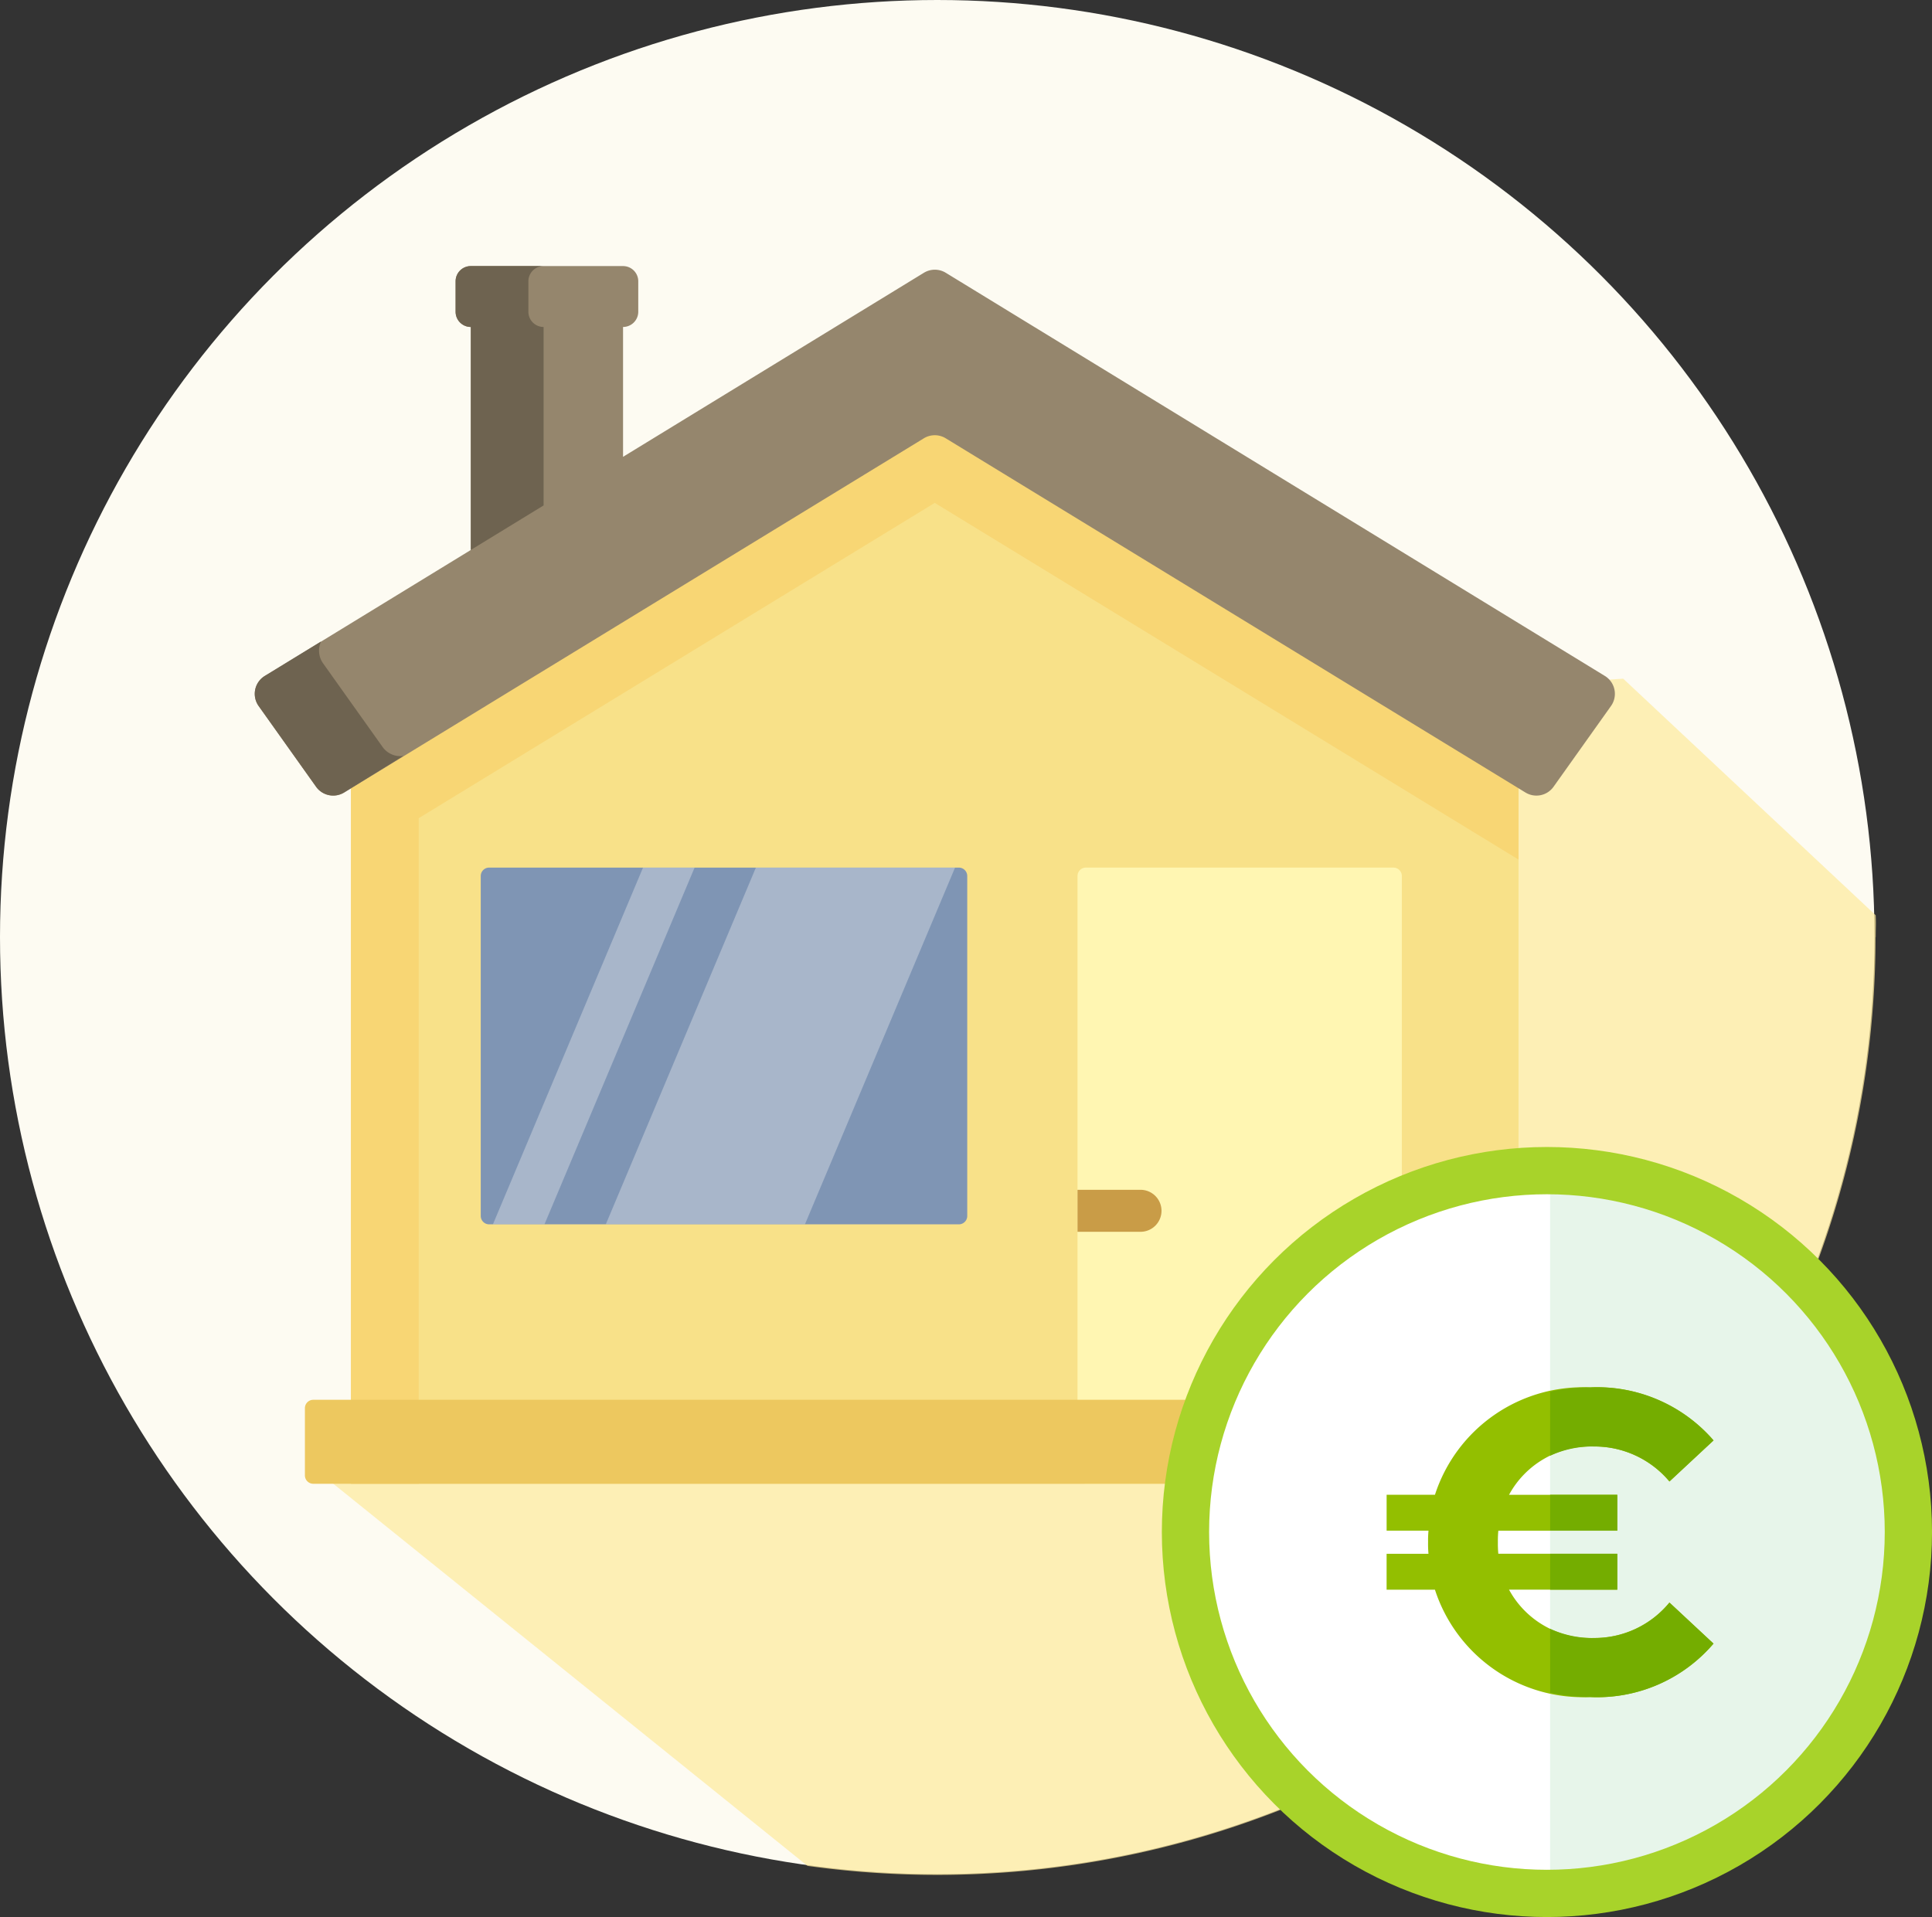
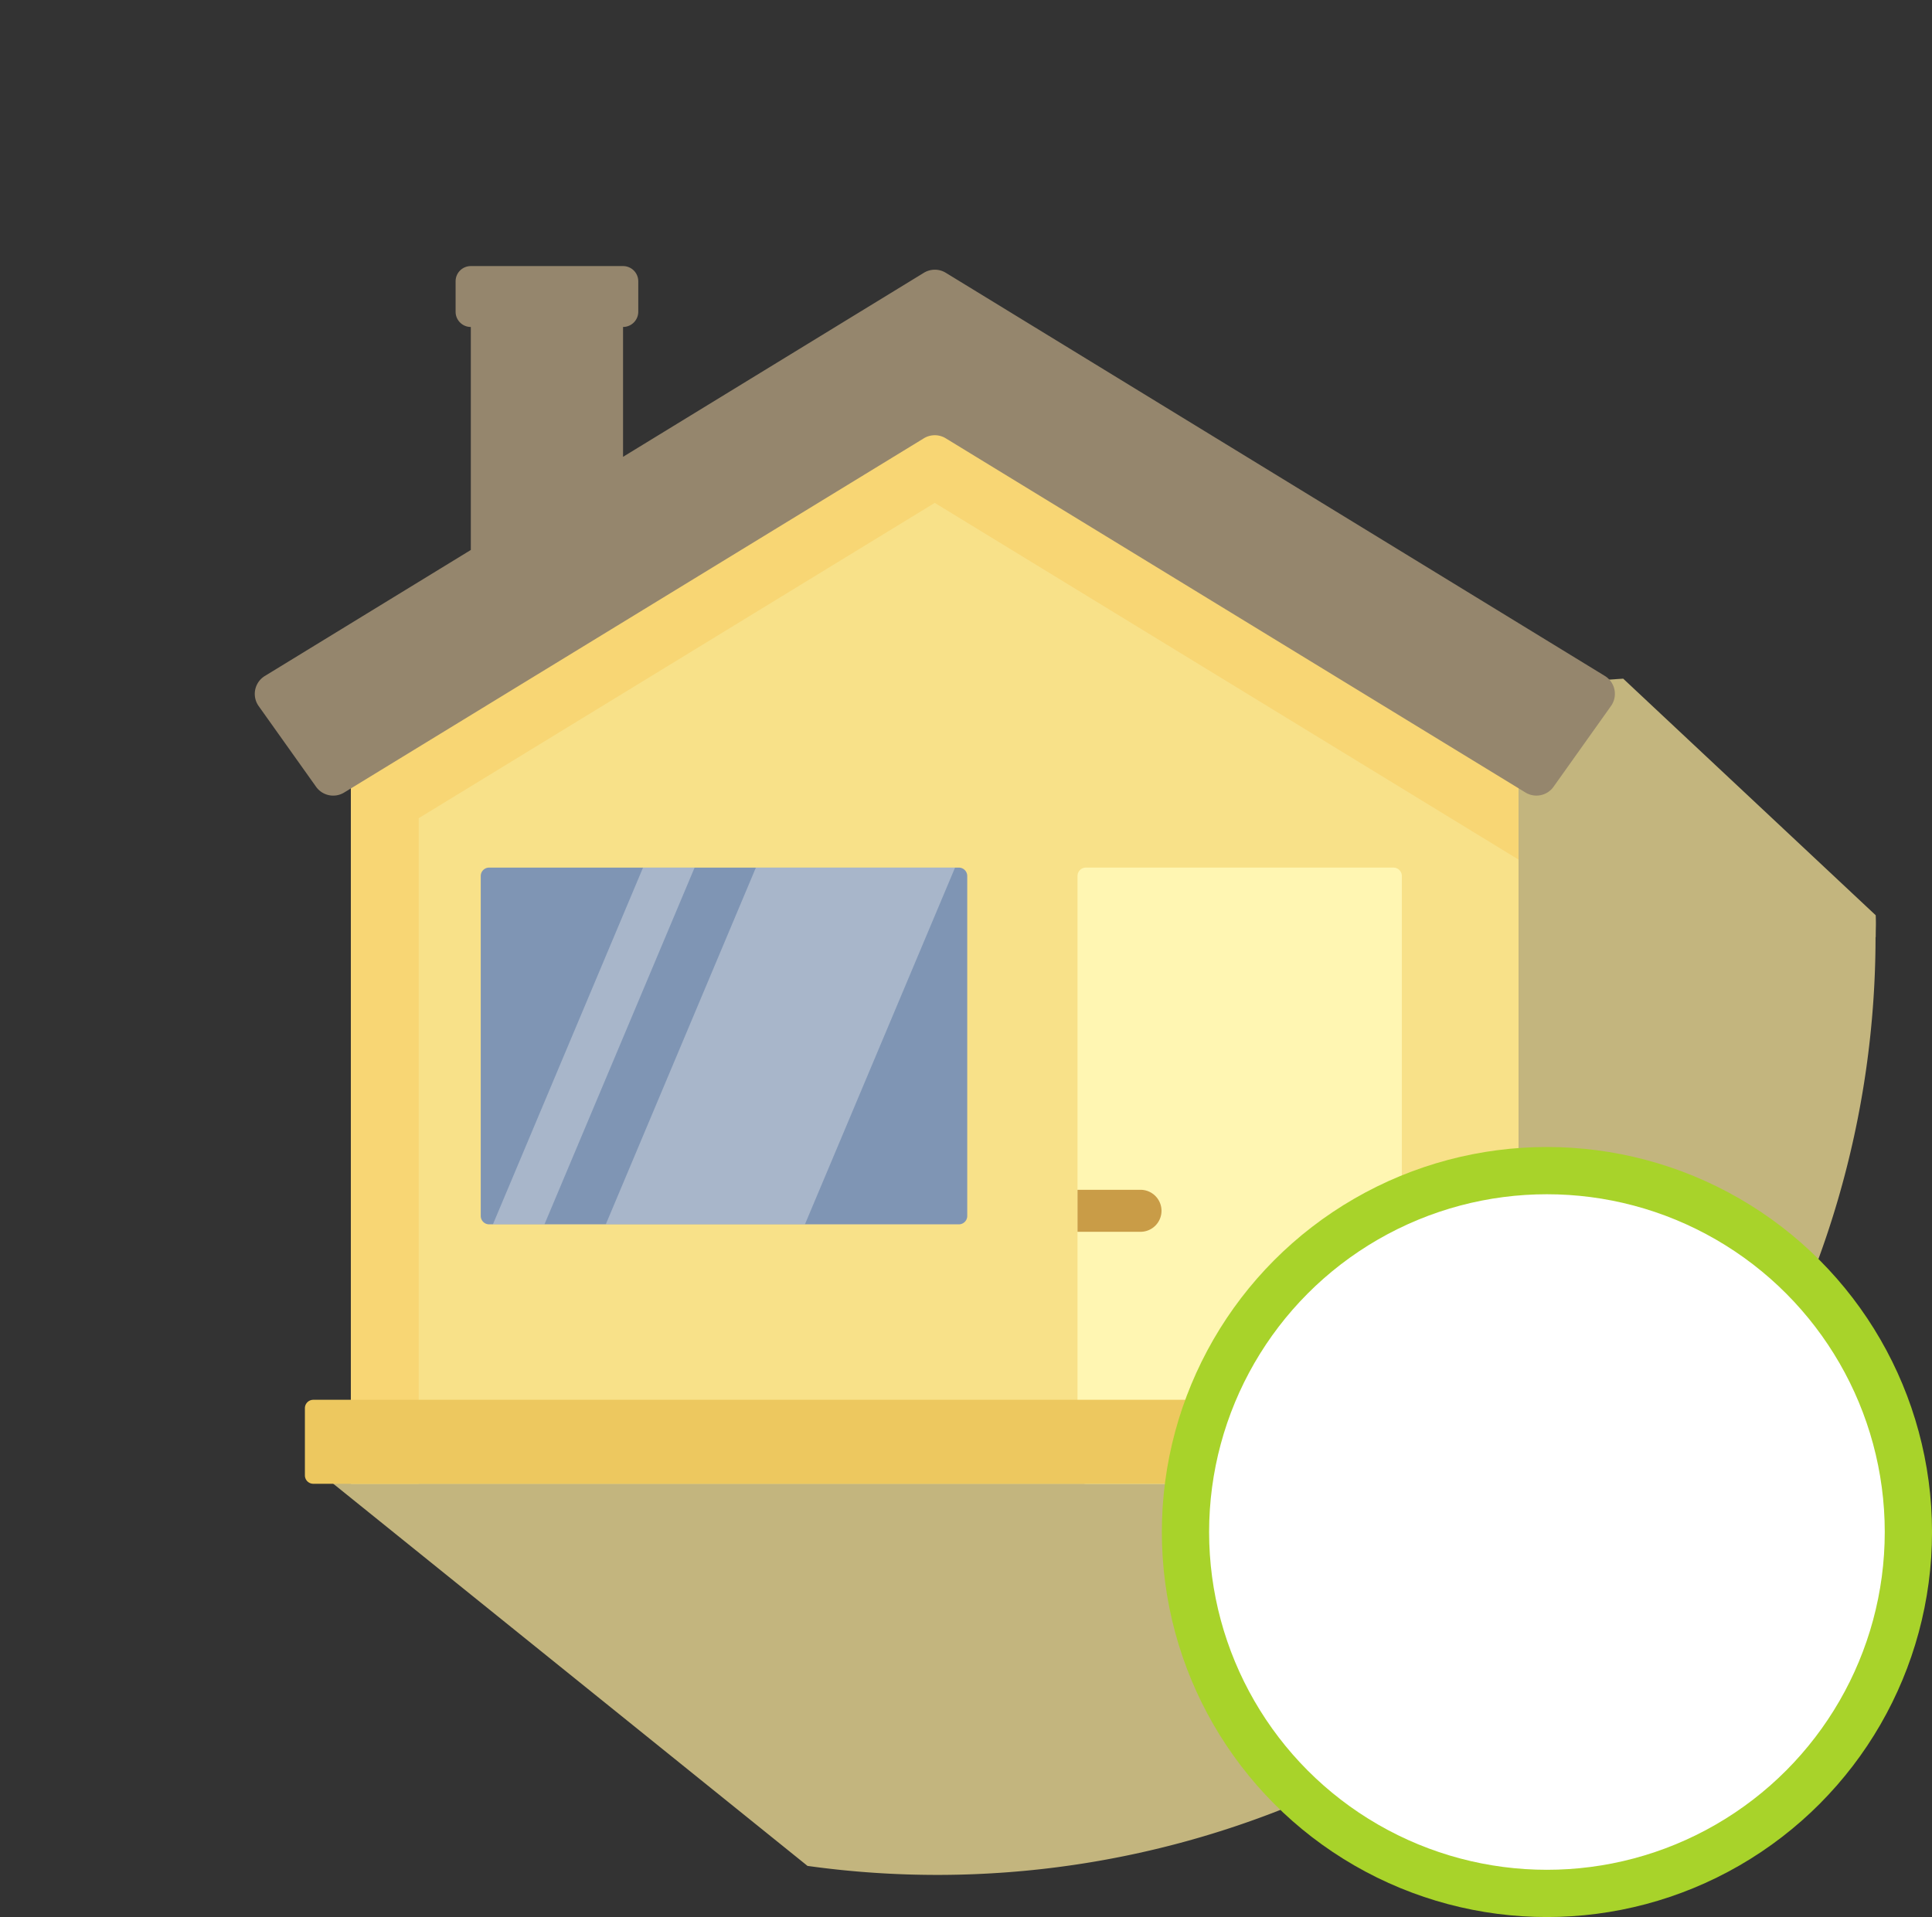
<svg xmlns="http://www.w3.org/2000/svg" width="96.884" height="96.148" viewBox="0 0 96.884 96.148">
  <rect x="0" y="0" width="96.884" height="96.148" fill="#333333" stroke="none" />
  <g id="Group_1707" data-name="Group 1707" transform="translate(-286 -98)">
    <g id="Group_1702" data-name="Group 1702" transform="translate(285.979 97.959)">
-       <circle id="Ellipse_46" data-name="Ellipse 46" cx="47" cy="47" r="47" transform="translate(0.021 0.041)" fill="#fdfbf2" />
      <path id="Path_533" data-name="Path 533" d="M167.393,198.427c0-.57.02-.529,0-1.094l-12.663-11.867L95,189.366l-.419,9.912,2.8,6.042,3.207,10.333-10.782,10,24.019,19.359a47.055,47.055,0,0,0,53.559-46.589Z" transform="translate(-73.31 -151.386)" fill="#fdea9c" opacity="0.71" />
      <g id="Group_1701" data-name="Group 1701" transform="translate(12.797 13.386)">
        <path id="Path_534" data-name="Path 534" d="M159.9,152.338h-58.55V113.3l29.275-17.891L159.9,113.3v39.033Z" transform="translate(-96.526 -91.267)" fill="#f8e189" />
        <path id="Path_535" data-name="Path 535" d="M315.456,267.931H300.034a.421.421,0,0,1-.421-.421V237.45a.421.421,0,0,1,.421-.421h15.422a.421.421,0,0,1,.421.421v30.059A.421.421,0,0,1,315.456,267.931Z" transform="translate(-258.355 -206.859)" fill="#fff6b2" />
        <path id="Path_536" data-name="Path 536" d="M136.756,254.5V237.45a.421.421,0,0,1,.421-.421h23.554a.421.421,0,0,1,.421.421V254.5a.421.421,0,0,1-.421.421H137.177A.421.421,0,0,1,136.756,254.5Z" transform="translate(-125.424 -206.859)" fill="#7f95b4" />
        <path id="Path_537" data-name="Path 537" d="M163.258,237.033l-7.527,17.889h-9.986l7.526-17.889Zm-15.647,0-7.526,17.889h2.585l7.527-17.889Z" transform="translate(-128.141 -206.863)" fill="#e8eaed" opacity="0.388" />
        <path id="Path_538" data-name="Path 538" d="M159.9,125.885v5.4l-29.275-17.891-25.877,15.814v33.381h-3.4V123.555h3.4v.251l25.877-15.834Z" transform="translate(-96.526 -101.517)" fill="#f8d674" />
        <path id="Path_539" data-name="Path 539" d="M143.094,94.912l-2.88,4.049a1.053,1.053,0,0,1-1.407.288L109.736,81.484a1.053,1.053,0,0,0-1.1,0L79.567,99.25a1.053,1.053,0,0,1-1.407-.288l-2.88-4.049a1.053,1.053,0,0,1,.309-1.508l10.33-6.321V75.9a.764.764,0,0,1-.763-.764V73.608a.763.763,0,0,1,.763-.763h7.634a.763.763,0,0,1,.763.763v1.527a.764.764,0,0,1-.763.764v6.513l15.085-9.23a1.053,1.053,0,0,1,1.1,0L142.785,93.4A1.053,1.053,0,0,1,143.094,94.912Z" transform="translate(-75.085 -72.845)" fill="#95866d" />
-         <path id="Path_540" data-name="Path 540" d="M89.569,75.9v8.95l-3.65,2.233V75.9a.764.764,0,0,1-.763-.764V73.608a.763.763,0,0,1,.763-.763h3.65a.763.763,0,0,0-.763.763v1.527A.764.764,0,0,0,89.569,75.9ZM81.5,96.972l-2.988-4.2a1.091,1.091,0,0,1-.1-1.1L75.588,93.4a1.053,1.053,0,0,0-.309,1.508l2.88,4.049a1.053,1.053,0,0,0,1.407.288l2.968-1.831A1.091,1.091,0,0,1,81.5,96.972Z" transform="translate(-75.085 -72.845)" fill="#6e6350" />
        <path id="Path_541" data-name="Path 541" d="M303.825,326.027h0a1.053,1.053,0,0,1-1.053,1.053h-3.159v-2.106h3.159A1.053,1.053,0,0,1,303.825,326.027Z" transform="translate(-258.355 -278.644)" fill="#c99c47" />
        <path id="Path_542" data-name="Path 542" d="M151.941,382.7v3.37a.421.421,0,0,1-.421.421H89.185a.421.421,0,0,1-.421-.421V382.7a.421.421,0,0,1,.421-.421H151.52A.421.421,0,0,1,151.941,382.7Z" transform="translate(-86.25 -325.417)" fill="#edc85f" />
      </g>
    </g>
    <g id="Group_1706" data-name="Group 1706" transform="translate(-217.858 193.799)">
      <circle id="Ellipse_47" data-name="Ellipse 47" cx="18.126" cy="18.126" r="18.126" transform="translate(563.465 -36.573)" fill="#fff" />
-       <path id="Path_543" data-name="Path 543" d="M630.08-35.211a18.126,18.126,0,0,1,18.126,18.126A18.126,18.126,0,0,1,630.08,1.041" transform="translate(-48.49 -1.362)" fill="#e7f5ea" />
      <line id="Line_326" data-name="Line 326" y1="36.251" transform="translate(581.859 -36.087)" fill="#fff" />
      <g id="Group_1705" data-name="Group 1705" transform="translate(573.396 -26.213)">
        <g id="Group_1703" data-name="Group 1703" transform="translate(0 0)">
-           <path id="Path_544" data-name="Path 544" d="M611.6,10.827l2.209,2.059a7.67,7.67,0,0,1-6.178,2.681,7.8,7.8,0,0,1-7.787-5.384h-2.424v-1.8h2.1A5.249,5.249,0,0,1,599.5,7.8a5.253,5.253,0,0,1,.021-.579h-2.1v-1.8h2.424A7.8,7.8,0,0,1,607.635.037a7.722,7.722,0,0,1,6.178,2.66L611.6,4.757A4.9,4.9,0,0,0,607.807,3a4.637,4.637,0,0,0-4.248,2.424h5.428v1.8h-5.964A5.194,5.194,0,0,0,603,7.8a5.19,5.19,0,0,0,.022.579h5.964v1.8h-5.428a4.637,4.637,0,0,0,4.248,2.424A4.858,4.858,0,0,0,611.6,10.827Z" transform="translate(-597.424 -0.037)" fill="#93bf00" />
-         </g>
+           </g>
        <g id="Group_1704" data-name="Group 1704" transform="translate(8.194 0)">
-           <path id="Path_545" data-name="Path 545" d="M630.078,12.144a5.148,5.148,0,0,0,2.187.464,4.858,4.858,0,0,0,3.8-1.78l2.209,2.059a7.67,7.67,0,0,1-6.178,2.681,9.18,9.18,0,0,1-2.016-.213m0-6.973h3.368v1.8h-3.369m0-4.762h3.368v1.8h-3.368m0-6.973a9.066,9.066,0,0,1,2.018-.213,7.722,7.722,0,0,1,6.178,2.66l-2.209,2.059A4.9,4.9,0,0,0,632.265,3a5.07,5.07,0,0,0-2.188.464" transform="translate(-630.076 -0.037)" fill="#74ad00" />
-         </g>
+           </g>
      </g>
      <circle id="Ellipse_48" data-name="Ellipse 48" cx="18.126" cy="18.126" r="18.126" transform="translate(563.306 -37.086)" fill="none" stroke="#a8d32a" stroke-miterlimit="10" stroke-width="2.37" />
    </g>
  </g>
</svg>